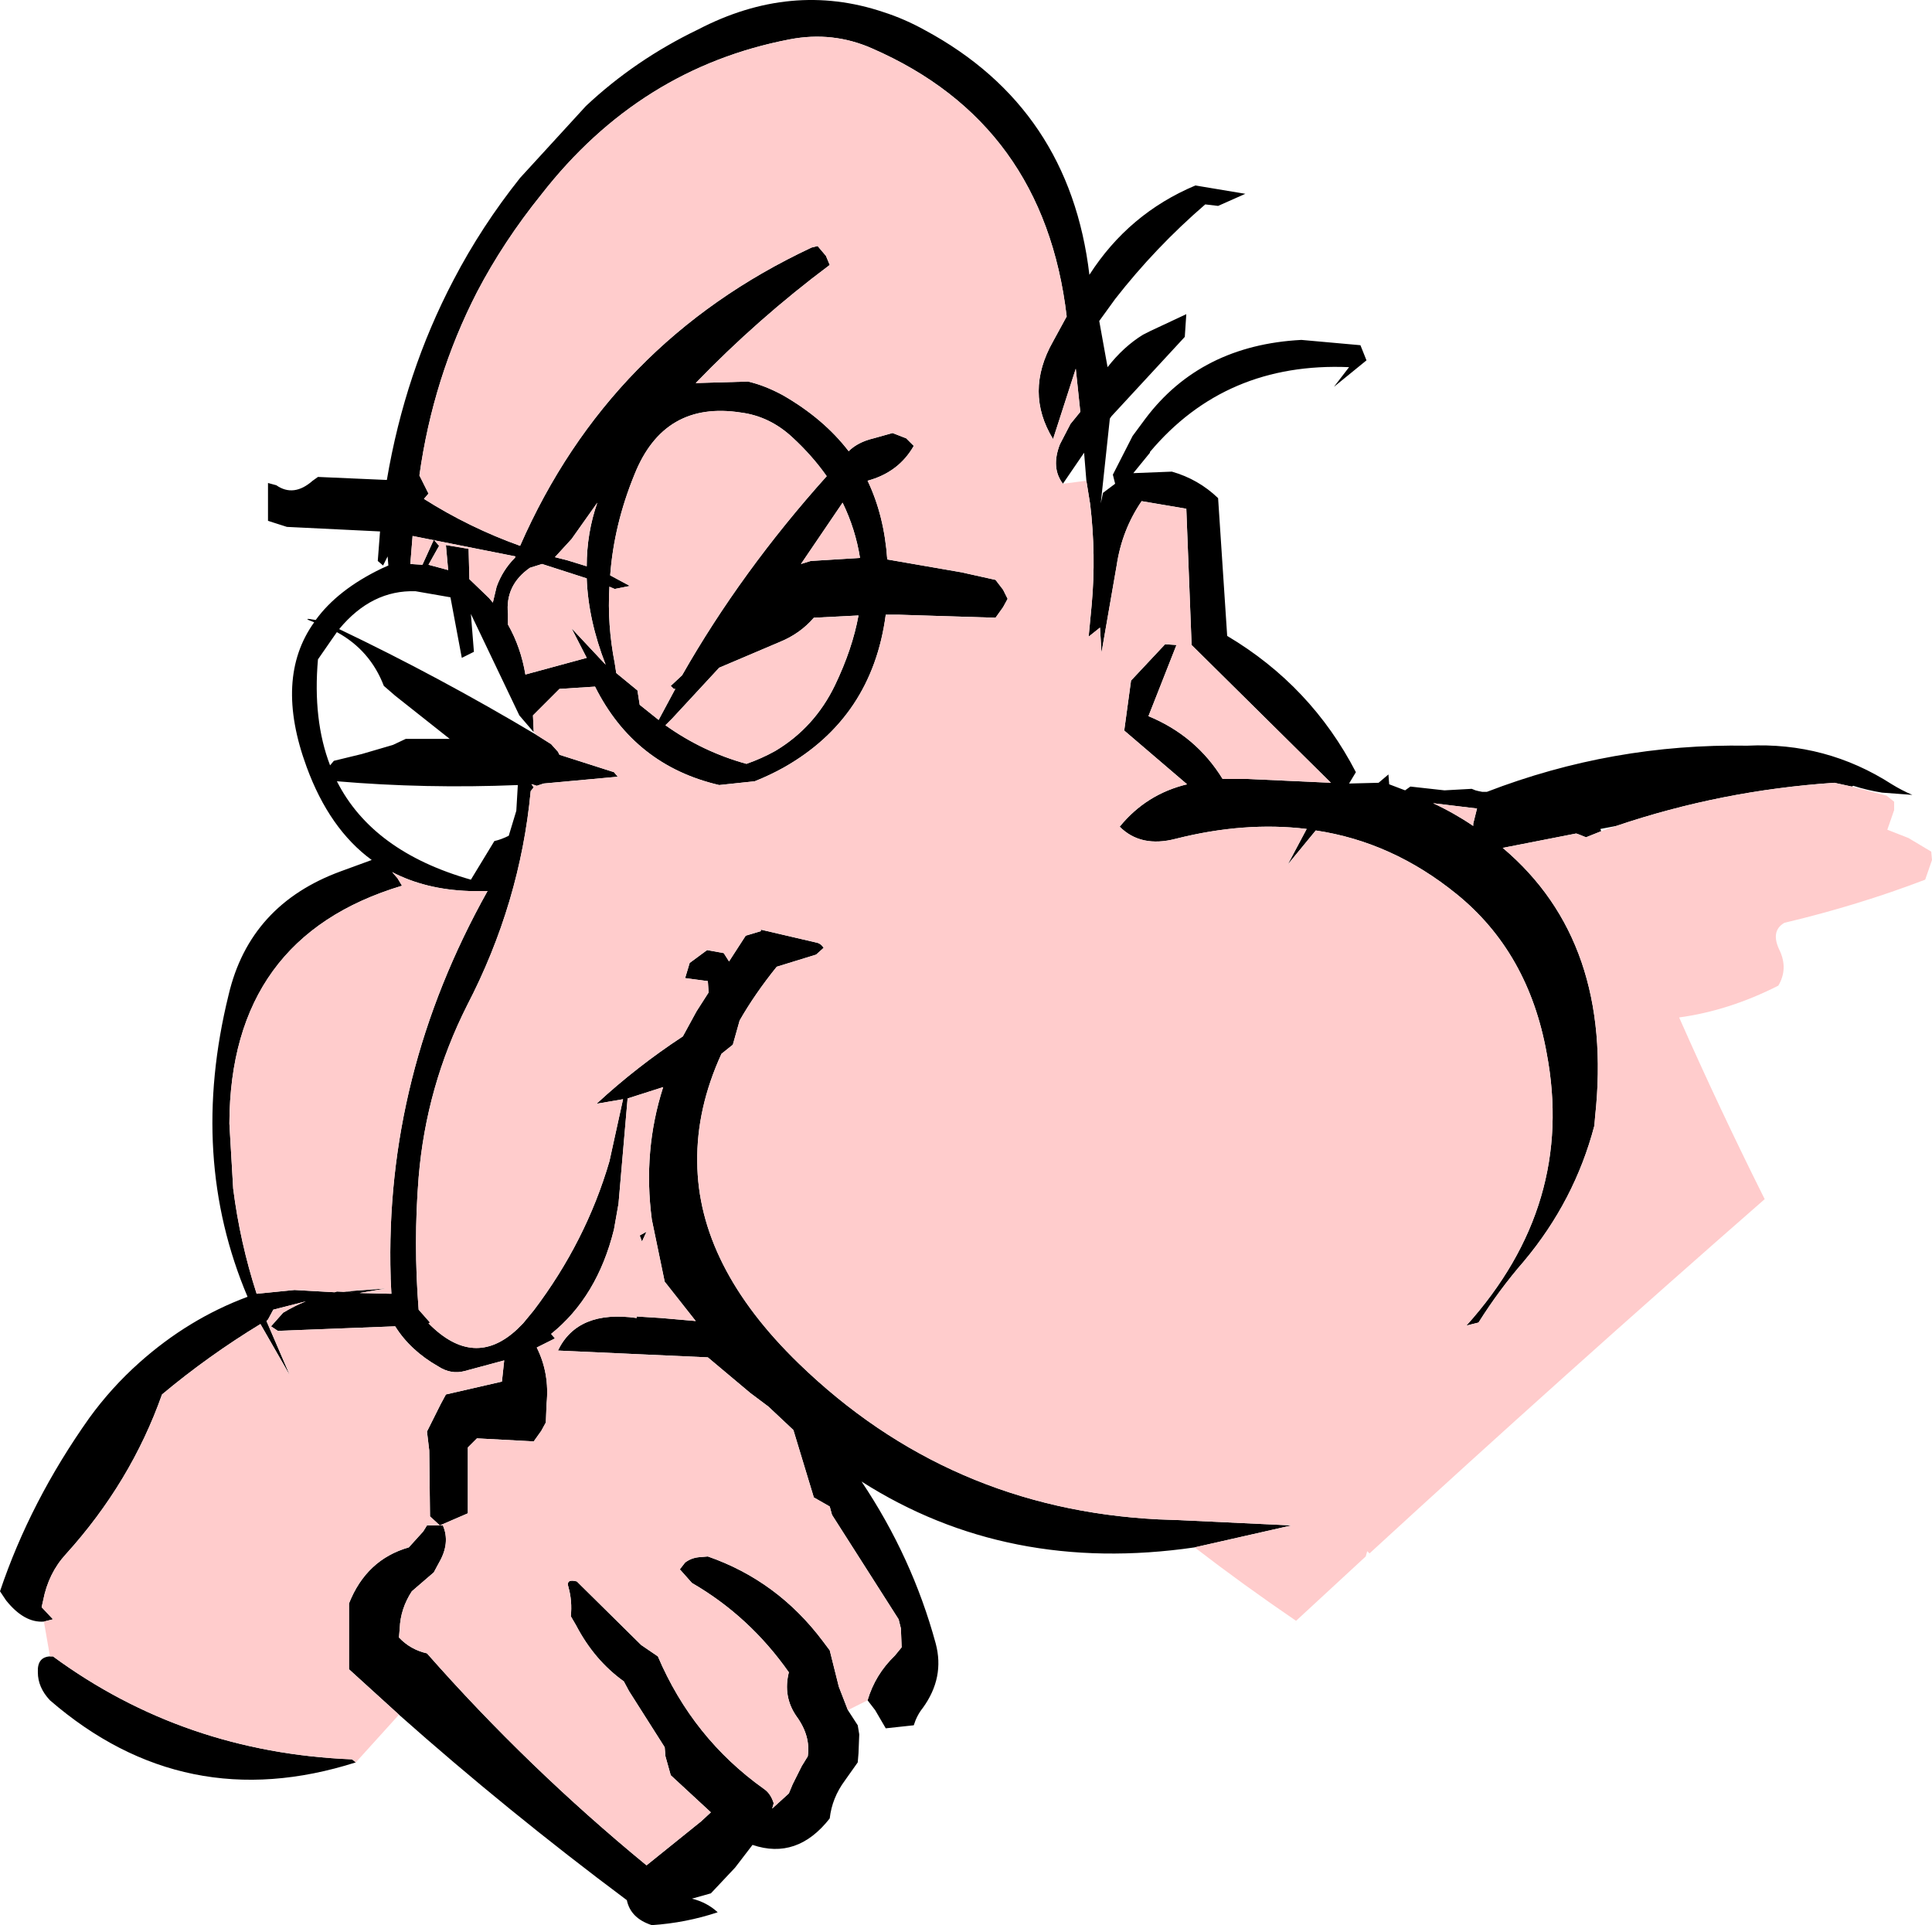
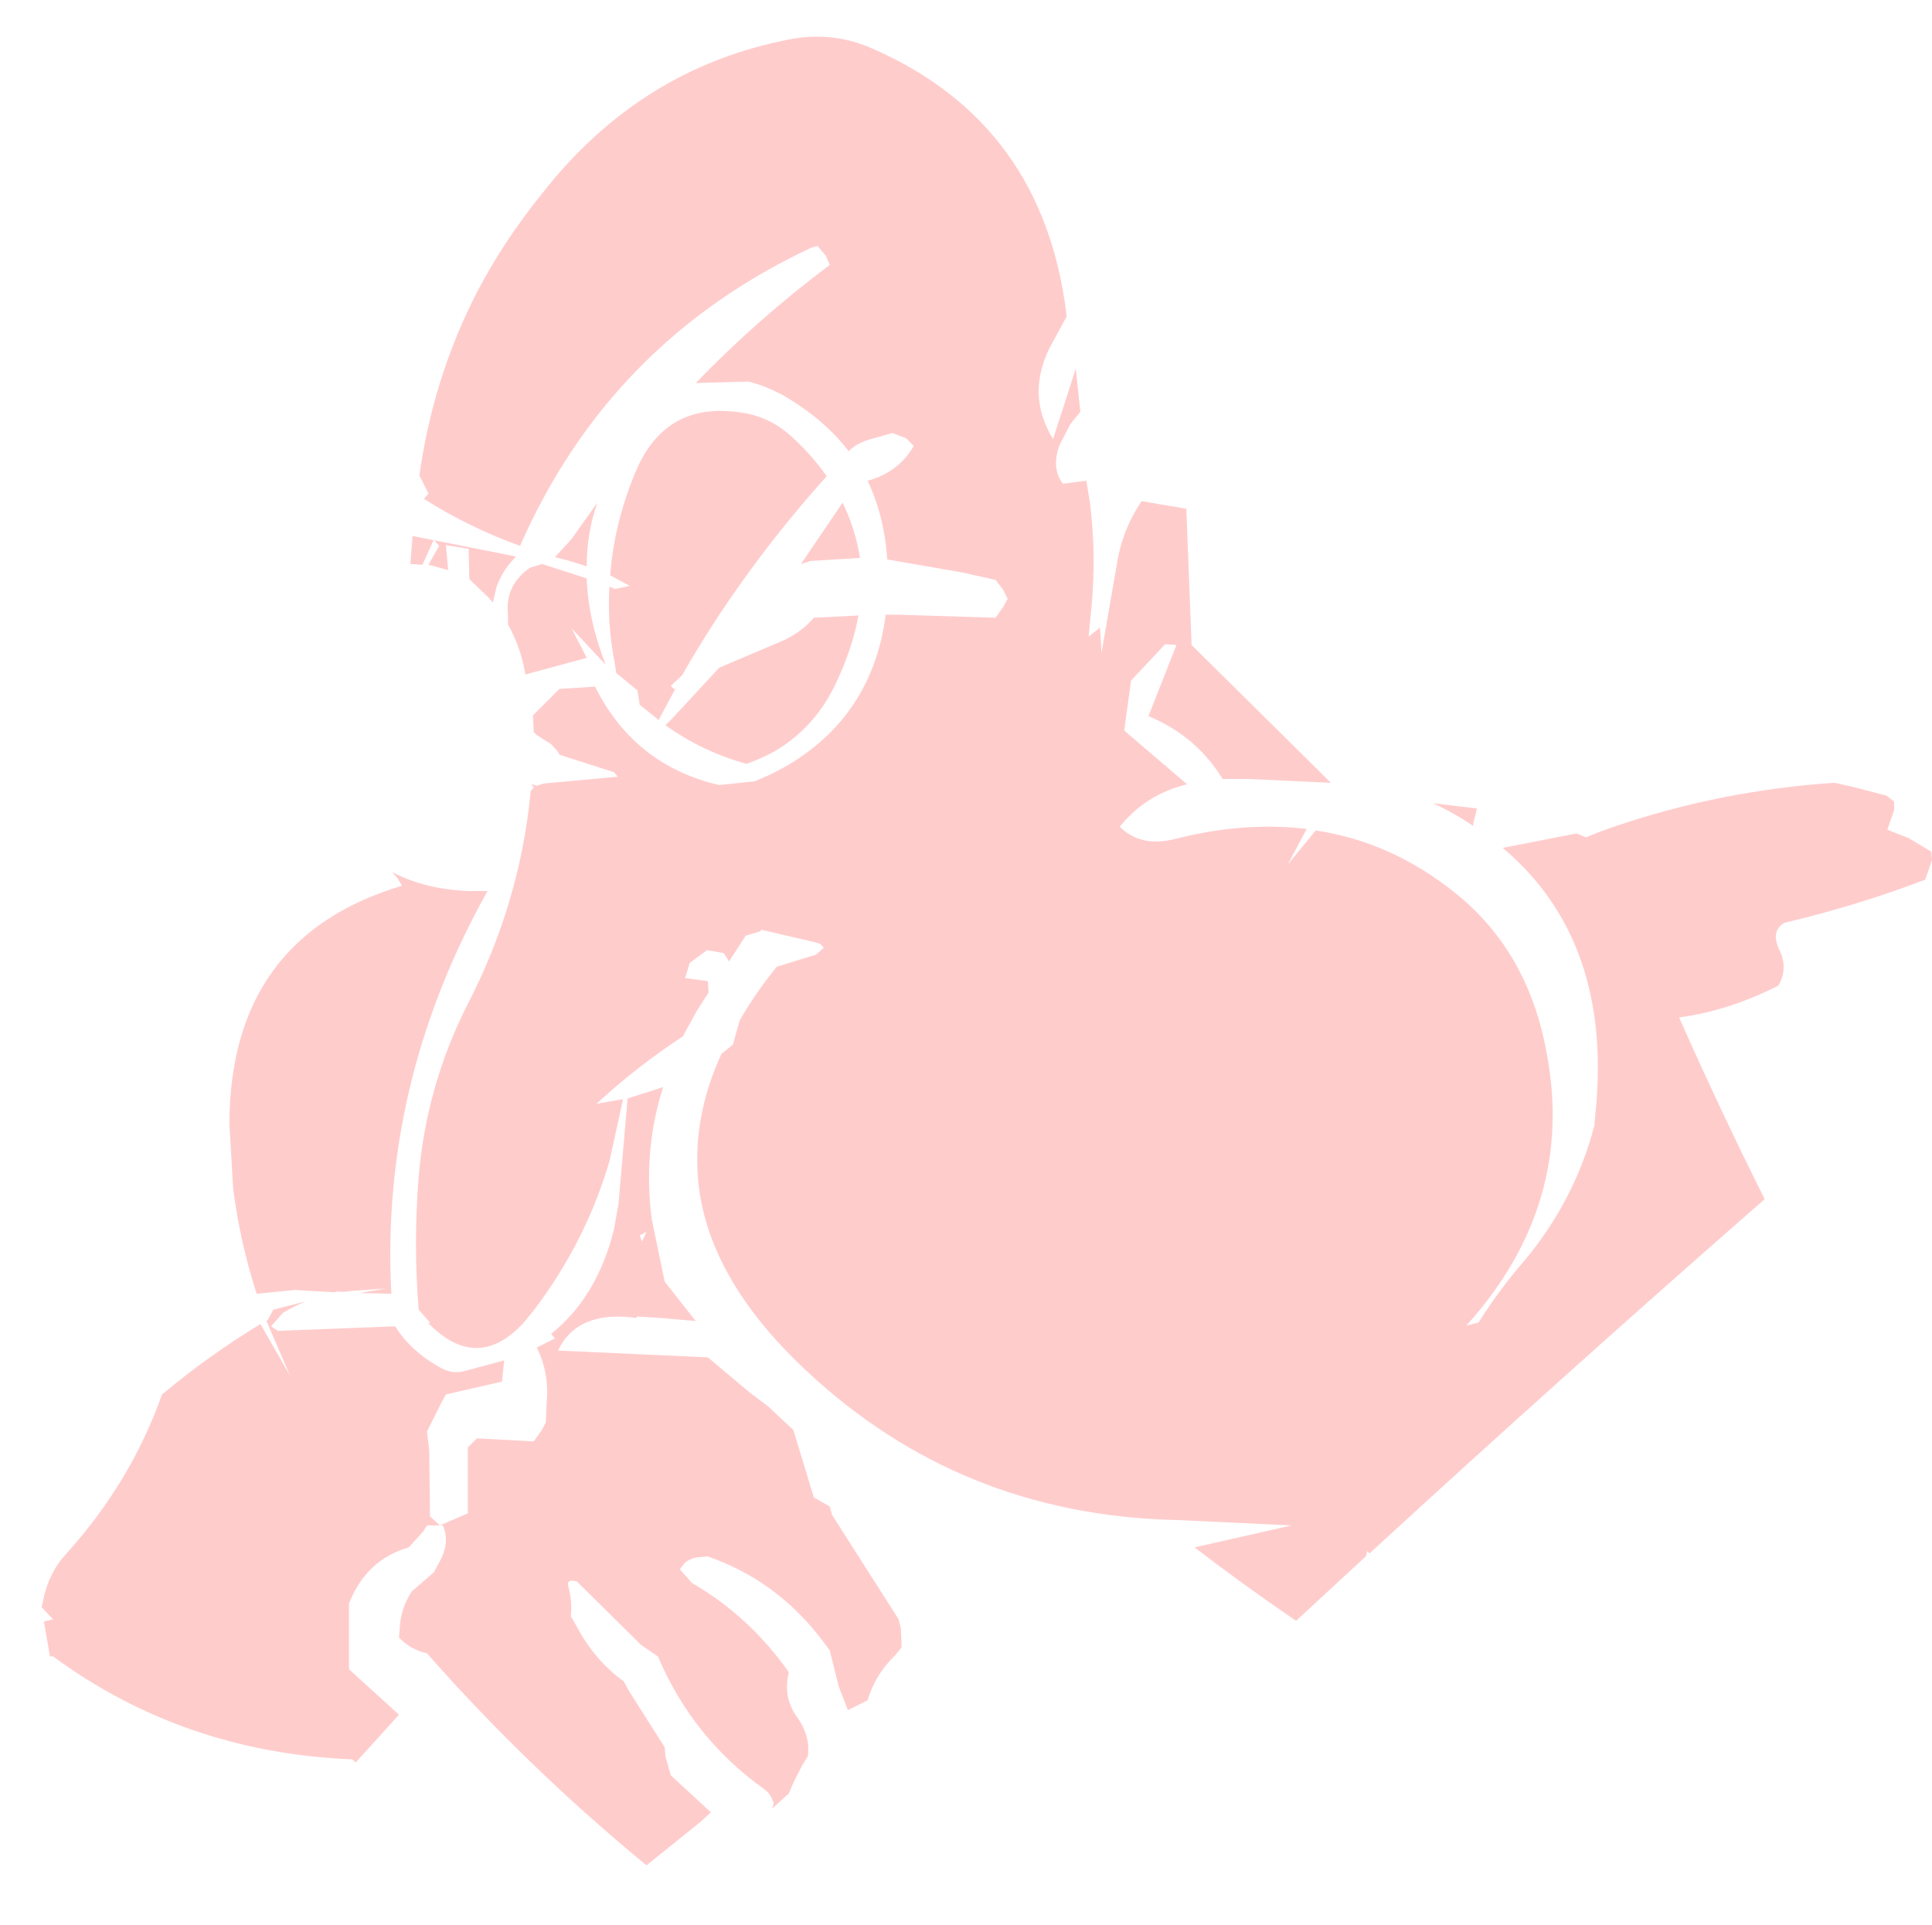
<svg xmlns="http://www.w3.org/2000/svg" height="127.15px" width="127.6px">
  <g transform="matrix(1.0, 0.0, 0.0, 1.0, 63.8, 63.55)">
-     <path d="M6.4 -31.6 Q5.6 -32.65 6.2 -34.2 L6.9 -35.55 7.55 -36.35 7.25 -39.2 5.75 -34.55 Q3.85 -37.65 5.75 -41.0 L6.65 -42.65 Q5.15 -55.4 -6.2 -60.35 -8.8 -61.5 -11.65 -60.95 -21.55 -59.05 -28.05 -50.7 -30.55 -47.6 -32.3 -44.25 -35.2 -38.6 -36.1 -32.15 L-35.5 -30.95 -35.8 -30.6 Q-32.8 -28.7 -29.45 -27.5 -23.55 -40.95 -10.2 -47.2 L-9.8 -47.3 -9.25 -46.65 -9.0 -46.05 Q-13.75 -42.5 -17.85 -38.25 L-14.4 -38.35 Q-13.3 -38.1 -12.1 -37.45 -9.4 -35.9 -7.75 -33.75 -7.15 -34.35 -6.1 -34.6 L-4.85 -34.95 -3.95 -34.6 -3.45 -34.1 Q-4.45 -32.35 -6.5 -31.8 -5.4 -29.5 -5.2 -26.6 L-0.3 -25.75 1.95 -25.25 2.45 -24.6 2.75 -24.0 2.45 -23.45 1.95 -22.75 -4.45 -22.95 -5.3 -22.95 Q-6.2 -16.15 -12.05 -12.85 -12.95 -12.35 -13.95 -11.95 L-16.3 -11.7 Q-21.9 -13.0 -24.5 -18.2 L-26.85 -18.05 -28.6 -16.3 -28.55 -15.2 -28.6 -15.25 -29.5 -16.3 -32.7 -23.0 -32.5 -20.5 -33.3 -20.1 -34.05 -24.1 -36.35 -24.5 Q-39.25 -24.6 -41.4 -22.0 -34.8 -18.85 -28.35 -15.0 L-27.4 -14.4 -26.95 -13.9 -26.85 -13.7 -23.25 -12.55 -23.0 -12.25 -27.9 -11.8 -28.35 -11.65 -28.65 -11.75 -28.7 -11.75 -28.55 -11.55 -28.75 -11.3 Q-29.45 -3.9 -32.95 2.85 -35.65 8.2 -36.15 14.2 -36.5 18.55 -36.15 22.95 L-35.4 23.8 -35.5 23.85 Q-32.5 26.9 -29.65 24.25 L-29.25 23.85 -28.55 23.0 Q-25.1 18.45 -23.55 13.15 L-22.65 9.05 -24.4 9.35 Q-21.75 6.9 -18.7 4.9 L-17.8 3.25 -17.0 2.0 -17.05 1.25 -18.55 1.05 -18.25 0.05 -17.1 -0.8 -16.0 -0.6 -15.65 -0.05 -14.55 -1.75 -13.55 -2.05 -13.55 -2.15 -9.9 -1.3 Q-9.6 -1.25 -9.4 -0.95 L-9.9 -0.5 -12.5 0.3 Q-13.95 2.1 -14.95 3.85 L-15.4 5.45 -16.15 6.05 Q-17.8 9.65 -17.75 13.2 -17.7 20.05 -11.05 26.5 -1.15 36.1 12.7 36.8 L14.1 36.85 21.5 37.2 15.1 38.65 Q2.75 40.45 -6.9 34.3 -3.55 39.3 -2.0 45.0 -1.4 47.25 -2.85 49.25 -3.25 49.75 -3.45 50.4 L-5.3 50.6 -6.0 49.4 -6.5 48.75 Q-6.0 47.05 -4.7 45.8 L-4.25 45.25 -4.3 44.0 -4.45 43.4 -8.85 36.5 -9.0 35.95 -10.05 35.35 -11.4 30.9 -13.05 29.35 -14.25 28.45 -17.05 26.1 -26.95 25.65 Q-25.65 22.95 -21.75 23.5 L-21.75 23.4 -20.15 23.5 -17.85 23.7 -19.9 21.1 -20.75 17.0 Q-21.35 12.45 -20.0 8.25 L-22.35 9.0 -22.95 15.95 -23.25 17.65 Q-24.35 22.1 -27.4 24.55 L-27.15 24.85 -27.55 25.05 -28.35 25.45 Q-27.5 27.15 -27.7 29.15 L-27.75 30.4 -28.05 30.95 -28.55 31.65 -32.3 31.45 -32.9 32.05 -32.9 35.15 -32.9 36.4 -34.75 37.2 -35.4 36.6 -35.45 32.25 -35.6 31.0 -34.7 29.2 -34.35 28.55 -30.65 27.7 -30.5 26.3 -33.1 27.0 Q-34.0 27.25 -34.85 26.7 -36.7 25.65 -37.7 24.05 L-45.45 24.35 -45.9 24.05 -45.1 23.15 Q-44.35 22.7 -43.6 22.4 L-45.75 22.95 -46.1 23.6 -46.2 23.7 -44.65 27.3 -46.6 23.9 Q-50.05 26.0 -53.1 28.55 -55.15 34.35 -59.45 39.1 -60.6 40.35 -60.95 42.15 L-61.05 42.6 -60.3 43.4 -60.9 43.55 Q-62.2 43.65 -63.4 42.15 L-63.8 41.55 Q-61.8 35.6 -57.9 30.1 -56.45 28.1 -54.6 26.45 -51.35 23.55 -47.45 22.1 -51.35 12.9 -48.7 2.15 -47.3 -3.8 -41.3 -6.0 L-39.25 -6.75 Q-42.05 -8.8 -43.55 -12.9 -45.7 -18.75 -43.05 -22.45 -44.0 -22.8 -42.95 -22.6 -41.5 -24.6 -38.6 -26.0 L-38.15 -26.2 -38.2 -26.8 -38.5 -26.2 -38.85 -26.5 -38.7 -28.45 -44.85 -28.75 -46.1 -29.15 -46.1 -29.8 -46.1 -31.0 -46.1 -31.65 -45.55 -31.5 Q-44.4 -30.7 -43.15 -31.8 L-42.8 -32.05 -38.25 -31.85 Q-37.05 -38.95 -33.85 -45.05 -32.0 -48.6 -29.45 -51.8 L-25.1 -56.55 Q-21.85 -59.6 -17.7 -61.6 -11.55 -64.8 -5.45 -62.75 -4.05 -62.3 -2.7 -61.55 6.85 -56.4 8.15 -45.4 10.75 -49.45 15.15 -51.3 L18.45 -50.75 16.65 -49.95 15.8 -50.05 Q12.5 -47.2 9.85 -43.8 L8.8 -42.35 9.35 -39.3 Q10.4 -40.65 11.7 -41.45 L12.2 -41.7 14.55 -42.8 14.45 -41.3 9.6 -36.05 9.5 -35.9 8.9 -30.3 9.05 -31.0 9.85 -31.6 9.7 -32.2 10.95 -34.65 11.0 -34.75 11.85 -35.9 Q15.5 -40.75 22.15 -41.1 L26.05 -40.75 26.45 -39.75 24.3 -38.0 25.3 -39.3 Q17.15 -39.65 12.15 -33.7 L12.15 -33.65 11.05 -32.3 13.6 -32.4 Q15.35 -31.9 16.65 -30.65 L17.25 -21.55 Q22.8 -18.25 25.75 -12.55 L25.3 -11.8 27.25 -11.85 27.9 -12.4 27.95 -11.75 29.0 -11.35 29.35 -11.6 31.6 -11.35 33.4 -11.45 33.65 -11.35 33.85 -11.3 34.1 -11.25 34.4 -11.25 Q42.7 -14.45 51.6 -14.3 56.8 -14.55 61.15 -11.75 61.8 -11.35 62.5 -11.05 L60.5 -11.2 Q59.55 -11.35 58.6 -11.65 L58.5 -11.6 57.35 -11.85 Q49.9 -11.35 42.95 -9.0 L41.9 -8.8 41.95 -8.65 40.95 -8.25 40.45 -8.45 40.3 -8.5 35.45 -7.55 Q42.8 -1.35 41.55 10.2 L41.5 10.8 Q40.2 15.75 36.85 19.75 35.2 21.65 33.85 23.8 L33.05 24.0 Q40.25 16.0 38.35 6.0 37.15 -0.65 32.4 -4.5 28.15 -7.95 23.1 -8.7 L21.25 -6.45 22.5 -8.8 Q18.4 -9.3 13.85 -8.15 11.55 -7.55 10.15 -8.95 11.9 -11.1 14.6 -11.75 L10.45 -15.3 10.9 -18.6 13.15 -21.0 13.9 -20.95 12.05 -16.25 Q15.2 -14.95 16.95 -12.1 L18.65 -12.1 24.1 -11.85 14.9 -20.95 14.55 -29.95 11.6 -30.45 Q10.3 -28.55 9.95 -26.2 L8.95 -20.45 8.85 -22.1 8.1 -21.5 8.3 -23.6 Q8.6 -26.9 8.2 -30.25 L7.95 -31.8 7.8 -33.65 6.4 -31.6 M-14.85 -36.3 Q-19.95 -37.1 -21.9 -32.2 -23.25 -28.9 -23.5 -25.55 L-22.2 -24.85 -23.2 -24.65 -23.55 -24.8 Q-23.7 -22.3 -23.2 -19.75 L-23.1 -19.1 -21.7 -17.95 -21.55 -17.0 -20.3 -16.0 -19.2 -18.05 -19.3 -18.05 -19.5 -18.25 -18.75 -18.95 Q-14.85 -25.8 -9.2 -32.1 -10.15 -33.45 -11.45 -34.65 -12.95 -36.05 -14.85 -36.3 M33.5 -9.15 L33.75 -10.15 30.85 -10.5 Q32.25 -9.85 33.5 -9.0 L33.5 -9.15 M-10.25 -26.5 L-7.0 -26.7 Q-7.3 -28.6 -8.15 -30.35 L-10.9 -26.3 -10.25 -26.5 M-10.05 -22.75 Q-10.95 -21.7 -12.3 -21.15 L-16.3 -19.45 -19.4 -16.1 -19.85 -15.65 Q-17.4 -13.9 -14.5 -13.1 -13.5 -13.45 -12.6 -13.95 -10.0 -15.5 -8.65 -18.3 -7.5 -20.7 -7.1 -22.9 L-10.05 -22.75 M-25.05 -26.15 Q-25.05 -28.35 -24.35 -30.35 L-26.05 -27.95 -27.15 -26.75 -26.35 -26.55 -25.05 -26.15 M-21.55 18.05 L-21.1 17.8 -21.4 18.45 -21.55 18.05 M-28.8 -26.05 Q-30.45 -24.9 -30.25 -23.0 L-30.25 -22.3 Q-29.4 -20.8 -29.1 -19.0 L-25.05 -20.1 -26.05 -22.05 -23.8 -19.65 Q-24.95 -22.6 -25.05 -25.35 L-28.0 -26.3 -28.8 -26.05 M-29.75 -26.8 L-36.55 -28.15 -36.7 -26.3 -35.9 -26.25 -35.15 -27.9 -34.8 -27.5 -35.5 -26.25 -34.2 -25.9 -34.35 -27.55 -32.85 -27.3 -32.8 -25.3 -31.5 -24.05 -31.25 -23.75 -31.0 -24.8 Q-30.6 -25.9 -29.8 -26.7 L-29.75 -26.8 M-30.2 -8.35 L-29.7 -10.0 -29.6 -11.7 Q-35.7 -11.45 -41.55 -11.95 -39.2 -7.3 -32.7 -5.45 L-31.15 -8.0 Q-30.7 -8.1 -30.2 -8.35 M-41.55 -21.8 L-41.9 -21.3 -42.8 -20.0 Q-43.15 -16.0 -42.0 -13.0 L-41.75 -13.3 -39.9 -13.75 -37.85 -14.35 -37.0 -14.75 -34.1 -14.75 -37.7 -17.6 -38.45 -18.25 Q-39.35 -20.6 -41.55 -21.8 M-48.4 14.95 Q-47.95 18.5 -46.85 21.9 L-44.35 21.65 -41.7 21.8 -41.55 21.75 -40.45 21.8 -41.1 21.75 -38.3 21.55 -40.05 21.85 -37.95 21.9 -38.0 20.9 -38.0 20.8 Q-38.4 7.45 -31.6 -4.7 L-32.8 -4.7 Q-35.7 -4.8 -37.9 -5.95 L-37.55 -5.55 -37.25 -5.05 Q-48.6 -1.65 -48.65 10.65 L-48.4 14.95 M-37.45 49.7 L-40.75 46.7 -40.75 42.95 -40.75 42.35 Q-39.6 39.45 -36.8 38.65 L-35.85 37.6 -35.6 37.2 -34.95 37.2 -34.75 37.2 -34.55 37.2 Q-34.05 38.35 -34.8 39.65 L-35.15 40.3 -36.6 41.55 Q-37.35 42.7 -37.4 44.0 L-37.45 44.6 Q-36.7 45.4 -35.6 45.65 -28.95 53.2 -21.1 59.65 L-17.5 56.75 -16.85 56.15 -19.5 53.7 -19.85 52.45 -19.9 51.85 -22.25 48.15 -22.6 47.5 Q-24.55 46.1 -25.75 43.8 L-26.1 43.2 Q-26.0 42.2 -26.25 41.3 -26.45 40.7 -25.7 40.9 L-25.45 41.15 -21.45 45.1 -20.35 45.85 Q-18.05 51.25 -13.35 54.6 -12.9 54.9 -12.7 55.55 L-12.8 55.9 -11.7 54.9 -11.45 54.3 -10.85 53.1 -10.45 52.45 Q-10.25 51.1 -11.2 49.8 -12.1 48.5 -11.7 46.9 -14.3 43.2 -18.1 41.0 L-18.9 40.1 -18.55 39.65 Q-18.15 39.35 -17.65 39.3 L-17.05 39.25 Q-12.45 40.85 -9.45 44.85 L-9.0 45.45 -8.4 47.85 -7.8 49.4 -7.15 50.4 -7.05 51.0 -7.1 52.25 -7.15 52.85 -8.0 54.05 Q-8.85 55.2 -9.0 56.55 -11.15 59.3 -14.1 58.3 L-15.25 59.8 -16.85 61.5 -18.1 61.85 Q-17.1 62.1 -16.4 62.75 -18.5 63.45 -20.75 63.6 -22.15 63.15 -22.4 61.95 -30.3 56.05 -37.45 49.7 M-60.5 45.85 L-60.3 45.85 Q-51.65 52.2 -40.55 52.65 L-40.3 52.85 Q-51.6 56.45 -60.5 48.75 -61.3 47.9 -61.3 46.9 -61.35 45.9 -60.5 45.85" fill="#000000" fill-rule="evenodd" stroke="none" />
    <path d="M-28.55 -15.2 L-28.6 -16.3 -26.85 -18.05 -24.5 -18.2 Q-21.9 -13.0 -16.3 -11.7 L-13.95 -11.95 Q-12.95 -12.35 -12.05 -12.85 -6.2 -16.15 -5.3 -22.95 L-4.45 -22.95 1.95 -22.75 2.45 -23.45 2.75 -24.0 2.45 -24.6 1.95 -25.25 -0.3 -25.75 -5.2 -26.6 Q-5.4 -29.5 -6.5 -31.8 -4.45 -32.35 -3.45 -34.1 L-3.95 -34.6 -4.85 -34.95 -6.1 -34.6 Q-7.15 -34.35 -7.75 -33.75 -9.4 -35.9 -12.1 -37.45 -13.3 -38.1 -14.4 -38.35 L-17.85 -38.25 Q-13.75 -42.5 -9.0 -46.05 L-9.25 -46.65 -9.8 -47.3 -10.2 -47.2 Q-23.55 -40.95 -29.45 -27.5 -32.8 -28.7 -35.8 -30.6 L-35.5 -30.95 -36.1 -32.15 Q-35.2 -38.6 -32.3 -44.25 -30.55 -47.6 -28.05 -50.7 -21.55 -59.05 -11.65 -60.95 -8.8 -61.5 -6.2 -60.35 5.15 -55.4 6.65 -42.65 L5.75 -41.0 Q3.85 -37.65 5.75 -34.55 L7.25 -39.2 7.55 -36.35 6.9 -35.55 6.2 -34.2 Q5.6 -32.65 6.4 -31.6 L7.95 -31.8 8.2 -30.25 Q8.6 -26.9 8.3 -23.6 L8.1 -21.5 8.85 -22.1 8.95 -20.45 9.95 -26.2 Q10.3 -28.55 11.6 -30.45 L14.55 -29.95 14.9 -20.95 24.1 -11.85 18.65 -12.1 16.95 -12.1 Q15.2 -14.95 12.05 -16.25 L13.9 -20.95 13.15 -21.0 10.9 -18.6 10.45 -15.3 14.6 -11.75 Q11.9 -11.1 10.15 -8.95 11.55 -7.55 13.85 -8.15 18.4 -9.3 22.5 -8.8 L21.25 -6.45 23.1 -8.7 Q28.15 -7.95 32.4 -4.5 37.15 -0.65 38.35 6.0 40.25 16.0 33.05 24.0 L33.85 23.8 Q35.2 21.65 36.85 19.75 40.2 15.75 41.5 10.8 L41.55 10.2 Q42.8 -1.35 35.45 -7.55 L40.3 -8.5 40.45 -8.45 40.95 -8.25 41.95 -8.65 42.95 -9.0 Q49.9 -11.35 57.35 -11.85 L58.5 -11.6 60.8 -11.0 61.3 -10.6 61.3 -10.05 60.85 -8.75 62.25 -8.2 63.75 -7.3 63.8 -6.75 63.35 -5.45 Q58.9 -3.75 54.05 -2.6 53.1 -2.05 53.75 -0.75 54.3 0.45 53.65 1.55 50.4 3.2 47.1 3.65 49.75 9.65 52.75 15.65 39.6 27.15 26.65 39.05 L26.5 38.9 26.4 39.25 21.8 43.5 Q18.35 41.15 15.1 38.65 L21.5 37.2 14.1 36.85 12.7 36.8 Q-1.15 36.1 -11.05 26.5 -17.7 20.05 -17.75 13.2 -17.8 9.65 -16.15 6.05 L-15.4 5.45 -14.95 3.85 Q-13.95 2.1 -12.5 0.3 L-9.9 -0.5 -9.4 -0.95 Q-9.6 -1.25 -9.9 -1.3 L-13.55 -2.15 -13.55 -2.05 -14.55 -1.75 -15.65 -0.05 -16.0 -0.6 -17.1 -0.8 -18.25 0.05 -18.55 1.05 -17.05 1.25 -17.0 2.0 -17.8 3.25 -18.7 4.9 Q-21.75 6.9 -24.4 9.35 L-22.65 9.05 -23.55 13.15 Q-25.1 18.45 -28.55 23.0 L-29.25 23.85 -29.65 24.25 Q-32.5 26.9 -35.5 23.85 L-35.4 23.8 -36.15 22.95 Q-36.5 18.55 -36.15 14.2 -35.65 8.2 -32.95 2.85 -29.45 -3.9 -28.75 -11.3 L-28.55 -11.55 -28.7 -11.75 -28.65 -11.75 -28.35 -11.65 -27.9 -11.8 -23.0 -12.25 -23.25 -12.55 -26.85 -13.7 -26.95 -13.9 -27.4 -14.4 -28.35 -15.0 -28.55 -15.2 M-60.9 43.55 L-60.3 43.4 -61.05 42.6 -60.95 42.15 Q-60.6 40.35 -59.45 39.1 -55.15 34.35 -53.1 28.55 -50.05 26.0 -46.6 23.9 L-44.65 27.3 -46.2 23.7 -46.1 23.6 -45.75 22.95 -43.6 22.4 Q-44.35 22.7 -45.1 23.15 L-45.9 24.05 -45.45 24.35 -37.7 24.05 Q-36.7 25.65 -34.85 26.7 -34.0 27.25 -33.1 27.0 L-30.5 26.3 -30.65 27.7 -34.35 28.55 -34.7 29.2 -35.6 31.0 -35.45 32.25 -35.4 36.6 -34.75 37.2 -32.9 36.4 -32.9 35.15 -32.9 32.05 -32.3 31.45 -28.55 31.65 -28.05 30.95 -27.75 30.4 -27.7 29.15 Q-27.5 27.15 -28.35 25.45 L-27.55 25.05 -27.15 24.85 -27.4 24.55 Q-24.35 22.1 -23.25 17.65 L-22.95 15.95 -22.35 9.0 -20.0 8.25 Q-21.35 12.45 -20.75 17.0 L-19.9 21.1 -17.85 23.7 -20.15 23.5 -21.75 23.4 -21.75 23.5 Q-25.65 22.95 -26.95 25.65 L-17.05 26.1 -14.25 28.45 -13.05 29.35 -11.4 30.9 -10.05 35.35 -9.0 35.95 -8.85 36.5 -4.45 43.4 -4.3 44.0 -4.25 45.25 -4.7 45.8 Q-6.0 47.05 -6.5 48.75 L-7.8 49.4 -8.4 47.85 -9.0 45.45 -9.45 44.85 Q-12.45 40.85 -17.05 39.25 L-17.65 39.3 Q-18.15 39.35 -18.55 39.65 L-18.9 40.1 -18.1 41.0 Q-14.3 43.2 -11.7 46.9 -12.1 48.5 -11.2 49.8 -10.25 51.1 -10.45 52.45 L-10.85 53.1 -11.45 54.3 -11.7 54.9 -12.8 55.9 -12.7 55.55 Q-12.9 54.9 -13.35 54.6 -18.05 51.25 -20.35 45.85 L-21.45 45.1 -25.45 41.15 -25.7 40.9 Q-26.45 40.7 -26.25 41.3 -26.0 42.2 -26.1 43.2 L-25.75 43.8 Q-24.55 46.1 -22.6 47.5 L-22.25 48.15 -19.9 51.85 -19.85 52.45 -19.5 53.7 -16.85 56.15 -17.5 56.75 -21.1 59.65 Q-28.95 53.2 -35.6 45.65 -36.7 45.4 -37.45 44.6 L-37.4 44.0 Q-37.35 42.7 -36.6 41.55 L-35.15 40.3 -34.8 39.65 Q-34.05 38.35 -34.55 37.2 L-34.75 37.2 -34.95 37.2 -35.6 37.2 -35.85 37.6 -36.8 38.65 Q-39.6 39.45 -40.75 42.35 L-40.75 42.95 -40.75 46.7 -37.45 49.7 -40.3 52.85 -40.55 52.65 Q-51.65 52.2 -60.3 45.85 L-60.5 45.85 -60.9 43.55 M-14.85 -36.3 Q-12.95 -36.05 -11.45 -34.65 -10.15 -33.45 -9.2 -32.1 -14.85 -25.8 -18.75 -18.95 L-19.5 -18.25 -19.3 -18.05 -19.2 -18.05 -20.3 -16.0 -21.55 -17.0 -21.7 -17.95 -23.1 -19.1 -23.2 -19.75 Q-23.7 -22.3 -23.55 -24.8 L-23.2 -24.65 -22.2 -24.85 -23.5 -25.55 Q-23.25 -28.9 -21.9 -32.2 -19.95 -37.1 -14.85 -36.3 M-10.05 -22.75 L-7.1 -22.9 Q-7.5 -20.7 -8.65 -18.3 -10.0 -15.5 -12.6 -13.95 -13.5 -13.45 -14.5 -13.1 -17.4 -13.9 -19.85 -15.65 L-19.4 -16.1 -16.3 -19.45 -12.3 -21.15 Q-10.95 -21.7 -10.05 -22.75 M-10.25 -26.5 L-10.9 -26.3 -8.15 -30.35 Q-7.3 -28.6 -7.0 -26.7 L-10.25 -26.5 M33.5 -9.15 L33.5 -9.0 Q32.25 -9.85 30.85 -10.5 L33.75 -10.15 33.5 -9.15 M-21.55 18.05 L-21.4 18.45 -21.1 17.8 -21.55 18.05 M-25.05 -26.15 L-26.35 -26.55 -27.15 -26.75 -26.05 -27.95 -24.35 -30.35 Q-25.05 -28.35 -25.05 -26.15 M-29.75 -26.8 L-29.8 -26.7 Q-30.6 -25.9 -31.0 -24.8 L-31.25 -23.75 -31.5 -24.05 -32.8 -25.3 -32.85 -27.3 -34.35 -27.55 -34.2 -25.9 -35.5 -26.25 -34.8 -27.5 -35.15 -27.9 -35.9 -26.25 -36.7 -26.3 -36.55 -28.15 -29.75 -26.8 M-28.8 -26.05 L-28.0 -26.3 -25.05 -25.35 Q-24.95 -22.6 -23.8 -19.65 L-26.05 -22.05 -25.05 -20.1 -29.1 -19.0 Q-29.4 -20.8 -30.25 -22.3 L-30.25 -23.0 Q-30.45 -24.9 -28.8 -26.05 M-48.4 14.95 L-48.65 10.65 Q-48.6 -1.65 -37.25 -5.05 L-37.55 -5.55 -37.9 -5.95 Q-35.7 -4.8 -32.8 -4.7 L-31.6 -4.7 Q-38.4 7.45 -38.0 20.8 L-38.0 20.9 -37.95 21.9 -40.05 21.85 -38.3 21.55 -41.1 21.75 -40.45 21.8 -41.55 21.75 -41.7 21.8 -44.35 21.65 -46.85 21.9 Q-47.95 18.5 -48.4 14.95" fill="#ffcccc" fill-rule="evenodd" stroke="none" />
  </g>
</svg>